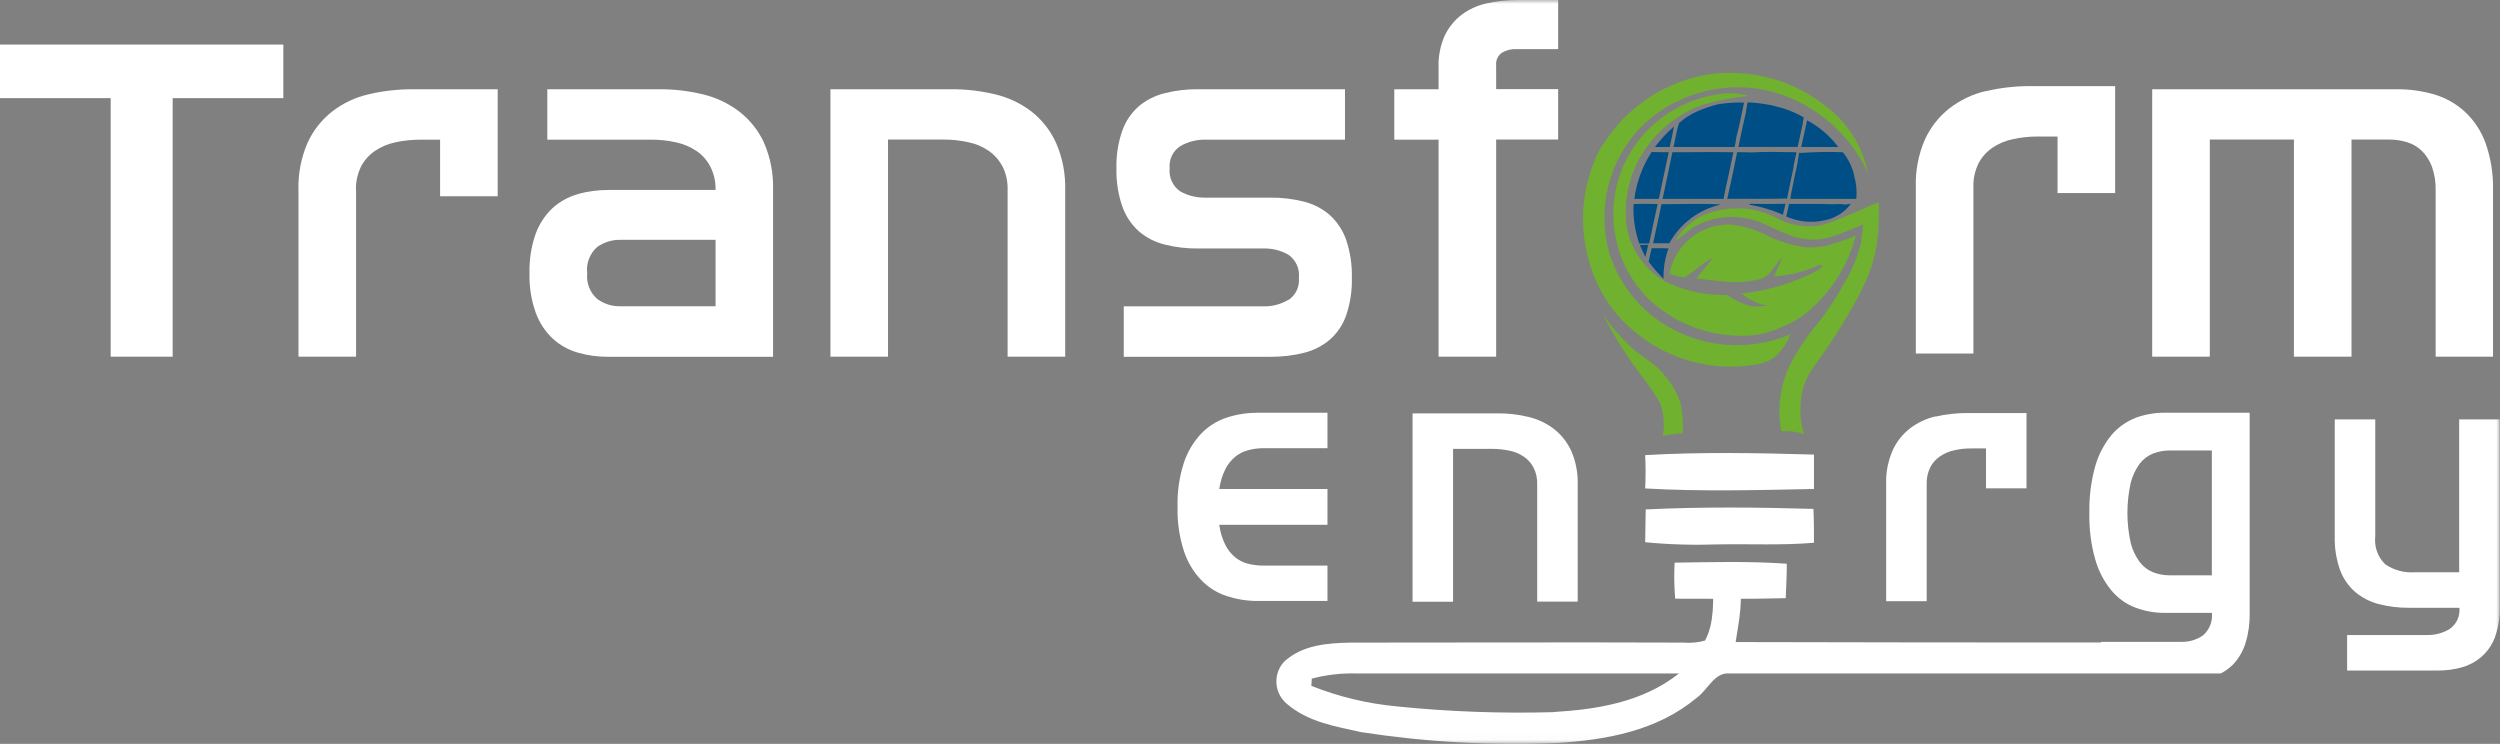
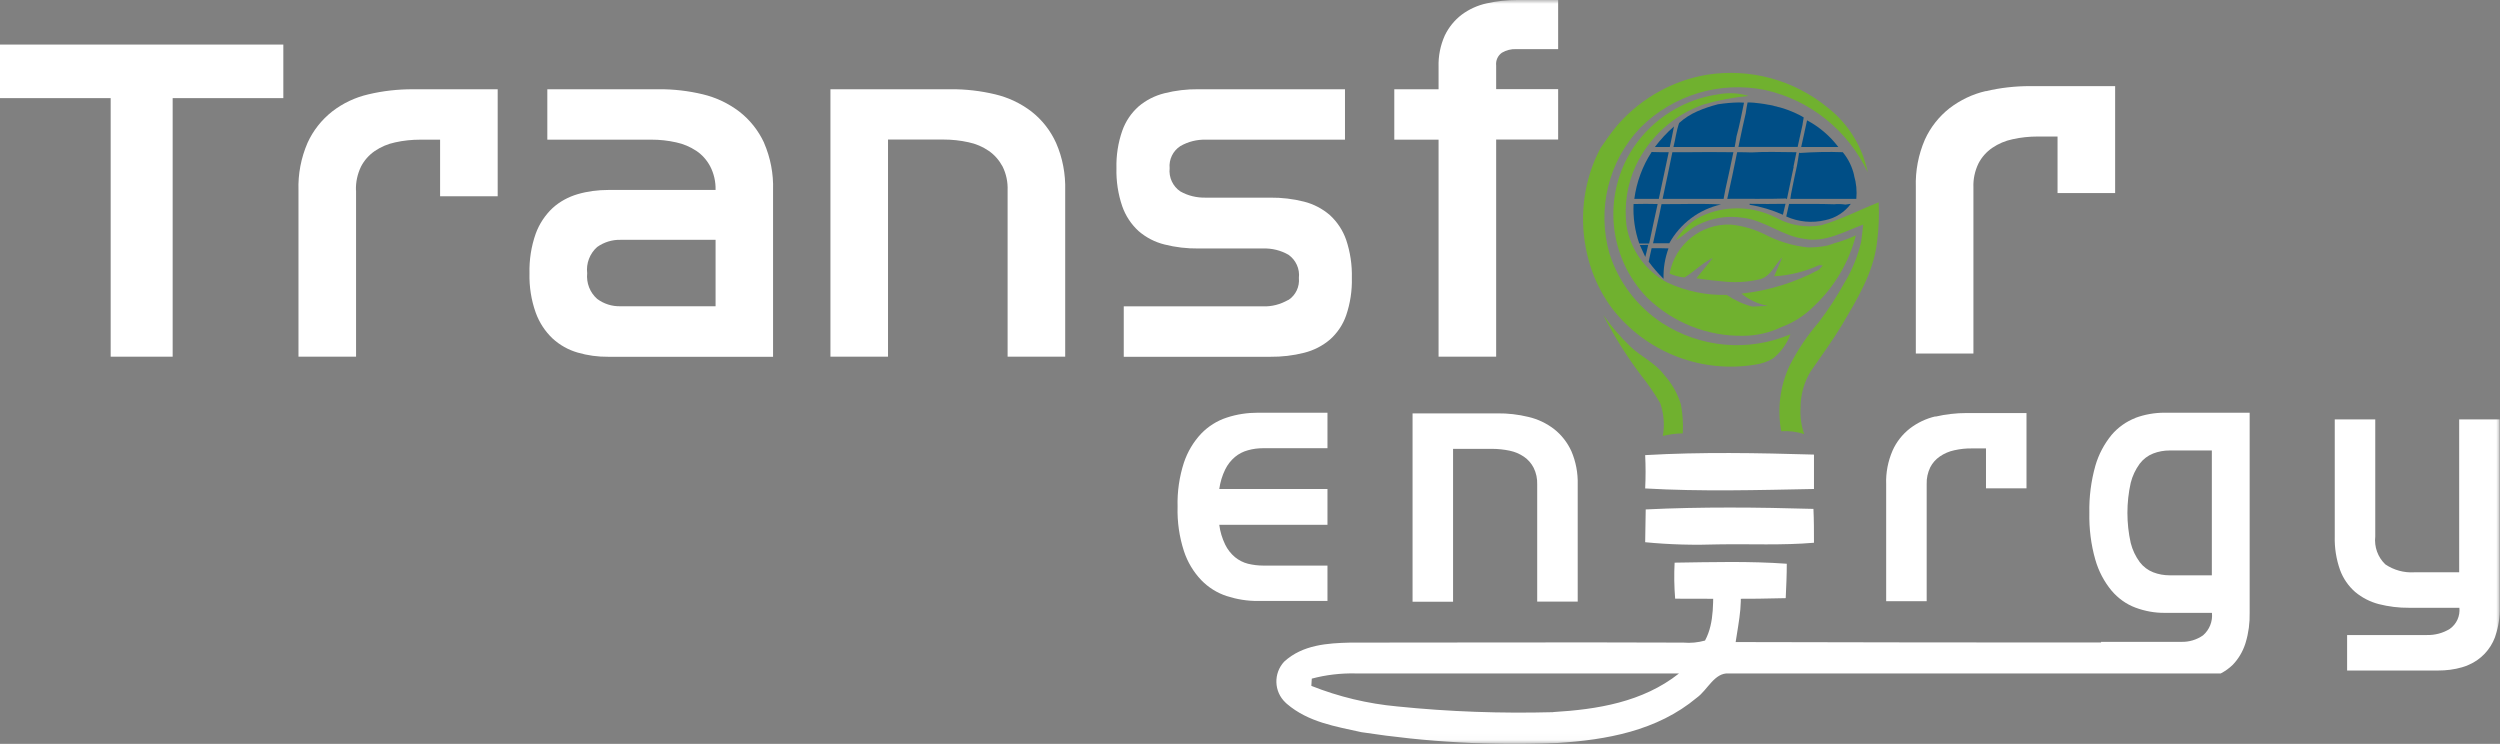
<svg xmlns="http://www.w3.org/2000/svg" width="326" height="97" viewBox="0 0 326 97" fill="none">
  <rect x="0" y="0" width="326" height="97" fill="#808080" stroke="none" />
  <g clip-path="url(#clip0_1126_1080)">
    <path d="M0 5.812V12.796H14.431V46.511H22.515V12.796H36.946V5.812H0Z" fill="white" />
    <mask id="mask0_1126_1080" style="mask-type:luminance" maskUnits="userSpaceOnUse" x="0" y="0" width="326" height="97">
      <path d="M326 0H0V96.972H326V0Z" fill="white" />
    </mask>
    <g mask="url(#mask0_1126_1080)">
      <path d="M46.417 24.829C46.376 23.757 46.614 22.684 47.076 21.725C47.496 20.907 48.113 20.216 48.869 19.694C49.682 19.144 50.579 18.763 51.531 18.565C52.596 18.325 53.703 18.213 54.796 18.213H57.388V25.59H64.898V11.639H53.815C51.868 11.639 49.934 11.85 48.043 12.302C46.319 12.697 44.708 13.459 43.307 14.545C41.934 15.631 40.827 17.028 40.099 18.636C39.258 20.582 38.852 22.699 38.922 24.829V46.511H46.431V24.829H46.417Z" fill="white" />
      <path d="M93.311 39.936H80.898C79.805 39.964 78.74 39.626 77.871 38.977C76.919 38.145 76.442 36.889 76.569 35.633C76.414 34.35 76.905 33.066 77.871 32.205C78.754 31.585 79.819 31.246 80.898 31.274H93.311V39.936ZM99.63 18.606C98.888 17.012 97.781 15.616 96.394 14.543C94.979 13.471 93.367 12.71 91.658 12.3C89.781 11.849 87.847 11.623 85.914 11.637H71.371V18.211H84.933C86.026 18.211 87.105 18.324 88.169 18.564C89.108 18.761 89.991 19.142 90.789 19.664C91.56 20.172 92.176 20.878 92.611 21.696C93.101 22.641 93.339 23.713 93.311 24.771H79.329C77.97 24.771 76.625 24.94 75.322 25.321C74.117 25.674 72.996 26.28 72.057 27.127C71.076 28.058 70.32 29.201 69.857 30.47C69.269 32.135 69.003 33.884 69.045 35.648C69.003 37.383 69.269 39.118 69.857 40.768C70.32 42.052 71.076 43.209 72.057 44.14C72.996 45.001 74.103 45.621 75.322 45.974C76.625 46.355 77.97 46.538 79.329 46.524H100.807V24.785C100.877 22.669 100.471 20.567 99.63 18.62" fill="white" />
      <path d="M115.812 18.197H123.028C124.121 18.197 125.213 18.31 126.292 18.55C127.245 18.747 128.142 19.128 128.94 19.678C129.697 20.2 130.299 20.906 130.734 21.71C131.21 22.669 131.434 23.741 131.392 24.813V46.51H138.902V24.827C138.958 22.697 138.566 20.581 137.711 18.634C136.982 17.026 135.89 15.63 134.503 14.543C133.101 13.471 131.49 12.71 129.767 12.3C127.875 11.849 125.942 11.623 123.995 11.637H108.289V46.51H115.798V18.197H115.812Z" fill="white" />
      <path d="M167.988 39.104C166.979 39.696 165.83 39.993 164.668 39.95H146.538V46.524H165.648C167.133 46.538 168.619 46.369 170.062 46.002C171.295 45.692 172.443 45.114 173.424 44.281C174.391 43.421 175.12 42.334 175.54 41.121C176.072 39.555 176.324 37.891 176.282 36.24C176.324 34.547 176.072 32.869 175.54 31.274C175.106 30.033 174.377 28.933 173.41 28.044C172.443 27.212 171.281 26.605 170.048 26.295C168.605 25.928 167.133 25.759 165.648 25.773H157.242C156.079 25.801 154.916 25.533 153.907 24.955C152.927 24.291 152.394 23.121 152.52 21.936C152.408 20.793 152.955 19.678 153.907 19.058C154.93 18.465 156.079 18.183 157.256 18.211H175.386V11.637H156.261C154.776 11.623 153.291 11.793 151.848 12.159C150.601 12.47 149.452 13.048 148.471 13.881C147.505 14.741 146.776 15.827 146.342 17.055C145.795 18.62 145.543 20.271 145.585 21.936C145.543 23.628 145.795 25.307 146.342 26.901C146.776 28.143 147.505 29.243 148.471 30.132C149.452 30.978 150.601 31.571 151.848 31.881C153.291 32.248 154.776 32.417 156.261 32.403H164.696C165.858 32.361 167.007 32.643 168.016 33.221C168.983 33.898 169.515 35.069 169.375 36.24C169.487 37.383 168.969 38.483 168.016 39.118" fill="white" />
      <path d="M187.589 46.511H195.099V18.198H203.183V11.624H195.099V8.549C195.028 7.886 195.309 7.251 195.855 6.87C196.415 6.546 197.06 6.376 197.704 6.405H203.183V0H197.873C196.528 0 195.183 0.141 193.866 0.437C192.689 0.691 191.568 1.199 190.601 1.919C189.662 2.638 188.92 3.555 188.401 4.627C187.827 5.911 187.547 7.307 187.589 8.718V11.638H181.816V18.212H187.589V46.525V46.511Z" fill="white" />
      <path d="M258.945 11.877C257.222 12.272 255.611 13.048 254.209 14.12C252.836 15.207 251.73 16.603 251.001 18.212C250.16 20.158 249.754 22.274 249.824 24.404V46.101H257.334V24.419C257.292 23.346 257.53 22.274 257.992 21.315C258.413 20.497 259.029 19.806 259.786 19.284C260.598 18.733 261.495 18.353 262.448 18.155C263.513 17.915 264.619 17.802 265.712 17.802H268.304V25.18H275.814V11.229H264.731C262.784 11.229 260.851 11.44 258.959 11.892" fill="white" />
-       <path d="M325.089 46.51V24.827C325.145 22.726 324.809 20.623 324.109 18.634C323.534 17.069 322.609 15.672 321.39 14.543C320.242 13.499 318.869 12.738 317.383 12.3C315.8 11.849 314.161 11.623 312.508 11.637H280.647V46.51H288.157V18.197H299.128V46.51H306.637V18.197H311.541C312.34 18.197 313.138 18.31 313.909 18.55C314.623 18.776 315.282 19.156 315.814 19.678C316.389 20.257 316.823 20.948 317.117 21.71C317.467 22.711 317.636 23.755 317.608 24.813V46.51H325.117H325.089Z" fill="white" />
      <path d="M189.48 58.53H194.566C195.337 58.53 196.107 58.615 196.864 58.77C197.536 58.911 198.167 59.179 198.727 59.56C199.26 59.927 199.694 60.421 199.988 60.999C200.325 61.676 200.479 62.438 200.451 63.186V78.45H205.733V63.186C205.775 61.69 205.494 60.195 204.906 58.827C204.388 57.698 203.617 56.711 202.65 55.949C201.656 55.187 200.521 54.651 199.316 54.369C197.985 54.044 196.626 53.889 195.253 53.903H184.198V78.464H189.48V58.53Z" fill="white" />
      <path d="M173.102 78.379V73.752H164.723C164.051 73.752 163.378 73.667 162.734 73.512C162.117 73.357 161.543 73.06 161.039 72.651C160.506 72.2 160.072 71.65 159.764 71.015C159.371 70.197 159.105 69.336 158.993 68.433H173.102V63.764H158.993C159.119 62.875 159.371 62.029 159.764 61.225C160.072 60.59 160.506 60.04 161.039 59.588C161.529 59.179 162.103 58.883 162.734 58.714C163.378 58.53 164.051 58.446 164.723 58.446H173.102V53.818H164.037C162.664 53.818 161.291 54.016 159.974 54.453C158.713 54.862 157.564 55.582 156.639 56.541C155.616 57.627 154.86 58.911 154.383 60.322C153.781 62.184 153.501 64.131 153.557 66.091C153.501 68.052 153.781 69.999 154.383 71.861C154.846 73.272 155.616 74.57 156.639 75.642C157.564 76.601 158.713 77.321 159.974 77.73C161.291 78.153 162.664 78.379 164.037 78.365H173.102V78.379Z" fill="white" />
      <path d="M252.374 54.299C251.169 54.581 250.035 55.117 249.04 55.879C248.073 56.64 247.288 57.628 246.784 58.771C246.196 60.139 245.901 61.634 245.957 63.13V78.394H251.239V63.13C251.211 62.368 251.38 61.62 251.702 60.943C251.996 60.365 252.43 59.885 252.963 59.518C253.523 59.137 254.168 58.855 254.84 58.714C255.597 58.545 256.367 58.46 257.138 58.474H258.973V63.68H264.255V53.861H256.451C255.078 53.861 253.719 54.017 252.388 54.327" fill="white" />
      <path d="M226.202 19.172C226.3 18.706 226.371 18.226 226.441 17.775C226.847 16.322 227.113 14.855 227.421 13.388C227.253 13.388 226.945 13.359 226.777 13.359C225.852 13.373 224.927 13.458 224.017 13.599C223.092 13.839 222.195 14.135 221.327 14.516C220.458 14.897 219.659 15.405 218.959 16.04C218.595 17.055 218.483 18.142 218.216 19.172H226.202Z" fill="#004E86" />
      <path d="M235.197 15.363L235.085 16.012L235.057 16.181V16.209V16.237C234.861 17.197 234.609 18.198 234.413 19.157H226.693C226.763 18.819 226.833 18.48 226.903 18.142C227.141 17.013 227.379 15.87 227.646 14.756C227.702 14.29 227.786 13.825 227.884 13.359H228.122C228.388 13.359 228.893 13.402 229.537 13.486C229.873 13.529 230.252 13.585 230.658 13.67H230.686C230.826 13.698 230.98 13.726 231.12 13.754H231.134C231.344 13.811 231.555 13.881 231.765 13.924C231.891 13.952 232.031 13.98 232.171 14.022C232.311 14.065 232.451 14.107 232.591 14.149C233.32 14.389 234.034 14.685 234.721 15.038C234.777 15.066 234.819 15.095 234.875 15.123C234.987 15.179 235.113 15.25 235.211 15.32" fill="#004E86" />
      <path d="M231.092 13.782C230.952 13.754 230.798 13.726 230.658 13.697C230.798 13.711 230.952 13.74 231.092 13.782Z" fill="#004E86" />
      <path d="M218.286 16.49C217.362 17.294 216.535 18.197 215.792 19.171H217.74C217.936 18.282 218.118 17.379 218.286 16.49Z" fill="#004E86" />
      <path d="M217.6 19.849C216.857 19.849 216.114 19.849 215.372 19.82C214.181 21.654 213.41 23.742 213.116 25.929H216.311C216.745 23.897 217.179 21.866 217.6 19.849Z" fill="#004E86" />
      <path d="M219.772 19.849H218.076C217.67 21.881 217.236 23.898 216.801 25.929H224.759C224.829 25.52 224.927 25.083 224.997 24.674C225.362 23.08 225.698 21.457 226.034 19.849C223.947 19.821 221.859 19.821 219.772 19.849Z" fill="#004E86" />
      <path d="M228.15 26.705C229.649 26.945 231.106 27.396 232.493 28.003C232.619 27.537 232.703 27.058 232.829 26.578C231.274 26.606 229.705 26.606 228.15 26.578V26.705Z" fill="#004E86" />
      <path d="M215.05 31.754C215.428 30.033 215.764 28.326 216.157 26.605C215.12 26.577 214.069 26.577 213.018 26.605C212.934 28.354 213.186 30.104 213.761 31.754H215.064H215.05Z" fill="#004E86" />
      <path d="M215.554 31.726H217.67C219.099 29.145 221.565 27.296 224.423 26.662C221.831 26.521 219.239 26.633 216.661 26.619C216.325 28.34 215.918 30.019 215.554 31.74" fill="#004E86" />
      <path d="M241.348 26.578L240.647 26.677C240.157 26.606 239.666 26.578 239.19 26.635C237.229 26.564 235.253 26.606 233.292 26.592C233.165 27.142 233.053 27.678 232.927 28.229C234.524 28.948 236.304 29.117 238.013 28.708C239.344 28.44 240.535 27.678 241.348 26.578Z" fill="#004E86" />
      <path d="M214.938 31.924C214.56 31.924 214.195 31.952 213.831 31.952C214.069 32.46 214.307 32.996 214.546 33.504C214.686 32.968 214.812 32.46 214.924 31.938" fill="#004E86" />
      <path d="M214.98 34.111C215.568 34.915 216.213 35.662 216.927 36.354C216.885 34.999 217.11 33.659 217.572 32.389C216.829 32.361 216.115 32.361 215.372 32.361C215.246 32.94 215.106 33.518 214.994 34.096" fill="#004E86" />
      <path d="M232.143 14.065C232.003 14.023 231.877 13.994 231.75 13.966C231.54 13.924 231.33 13.853 231.106 13.797C231.442 13.867 231.778 13.952 232.143 14.065Z" fill="#004E86" />
      <path d="M239.723 19.172H234.875C234.875 19.172 235.099 18.142 235.309 17.225C235.309 17.155 235.337 17.084 235.351 17.014C235.477 16.407 235.604 15.871 235.632 15.73C235.632 15.73 235.632 15.702 235.632 15.688C237.229 16.534 238.616 17.719 239.709 19.158" fill="#004E86" />
      <path d="M241.782 22.881C241.53 21.767 241.026 20.723 240.297 19.848C238.448 19.778 236.584 19.82 234.735 19.947L234.595 19.919C234.525 20.469 234.427 21.033 234.329 21.584C234.062 22.811 233.796 24.052 233.558 25.28C233.53 25.449 233.488 25.759 233.46 25.929H242.063C242.161 24.899 242.062 23.869 241.768 22.881" fill="#004E86" />
      <path d="M233.866 21.753L234.258 19.849C232.297 19.849 230.321 19.75 228.388 19.877C227.771 19.849 227.141 19.849 226.524 19.849C226.118 21.881 225.684 23.912 225.235 25.929C227.799 25.901 230.363 25.971 232.913 25.887L233.011 25.986L233.754 22.417C233.81 22.205 233.852 21.979 233.894 21.768" fill="#004E86" />
      <path d="M219.435 56.499C219.505 55.243 219.421 53.988 219.197 52.761C218.763 51.322 218.02 50.01 217.011 48.895C215.835 47.301 213.971 46.525 212.57 45.157C211.281 43.916 210.104 42.547 209.067 41.08C210.482 43.859 212.15 46.497 214.027 48.98C214.938 50.123 215.764 51.322 216.493 52.577C216.969 53.946 217.095 55.427 216.829 56.852C217.684 56.64 218.539 56.527 219.421 56.513" fill="#70B12F" />
      <path d="M231.47 28.328C228.402 26.804 224.815 26.776 221.733 28.257C220.402 28.948 219.295 30.02 218.539 31.318C219.547 30.768 220.318 29.851 221.369 29.343C223.19 28.412 225.264 28.074 227.295 28.398C230.153 28.737 232.451 30.811 235.309 31.149C238.013 31.657 240.493 30.19 242.959 29.287C242.889 30.035 242.791 30.782 242.693 31.53C242.259 33.392 241.544 35.169 240.563 36.792C239.555 38.626 238.42 40.375 237.159 42.026C235.674 43.747 234.413 45.623 233.376 47.654C232.115 50.321 231.737 53.325 232.269 56.231C233.278 56.161 234.301 56.288 235.267 56.612C234.889 55.512 234.721 54.341 234.791 53.184C234.791 51.52 235.225 49.897 236.08 48.472C237.467 46.469 238.91 44.494 240.185 42.392C242.175 39.007 244.304 35.565 244.767 31.572C244.991 29.851 245.061 28.116 244.977 26.381C242.483 27.368 240.087 28.624 237.495 29.372C235.421 29.752 233.292 29.372 231.484 28.314" fill="#70B12F" />
      <path d="M210.692 40.813C215.162 46.131 222.097 48.684 228.92 47.542C229.719 47.429 230.489 47.161 231.19 46.752C232.227 45.919 233.011 44.833 233.474 43.592C227.982 45.919 221.719 45.355 216.717 42.11C213.495 39.98 211.085 36.82 209.894 33.124C208.199 27.298 209.74 21.006 213.915 16.633C218.188 12.373 224.283 10.539 230.181 11.738C236.038 13.05 240.969 17 243.547 22.459C242.861 19.116 241.012 16.125 238.335 14.037C233.922 10.412 228.192 8.86 222.573 9.749C220.402 10.116 218.3 10.849 216.367 11.921C214.419 12.993 212.668 14.376 211.169 16.026C210.44 16.859 209.768 17.748 209.151 18.679C208.997 18.876 208.857 19.088 208.717 19.299C208.577 19.553 208.451 19.793 208.339 20.047C208.086 20.555 207.876 21.063 207.68 21.585C206.896 23.687 206.475 25.916 206.433 28.159C206.391 30.402 206.727 32.645 207.414 34.789C207.974 36.524 208.787 38.16 209.81 39.656C210.09 40.065 210.384 40.446 210.706 40.827" fill="#70B12F" />
      <path d="M236.542 59.278C229.228 59.066 221.845 58.925 214.531 59.348C214.601 60.815 214.601 62.226 214.531 63.693C221.845 64.116 229.228 63.905 236.542 63.764V59.278Z" fill="white" />
      <path d="M236.472 66.36C229.228 66.148 221.845 66.078 214.601 66.43C214.601 67.827 214.531 69.308 214.531 70.705C217.698 71.015 220.892 71.1 224.073 70.987C228.248 70.916 232.367 71.128 236.542 70.775C236.542 69.308 236.542 67.827 236.472 66.36Z" fill="white" />
      <path d="M218.37 73.371C218.286 74.937 218.314 76.503 218.44 78.069C223.246 78.069 228.052 78.14 232.857 77.999C232.927 76.531 232.997 74.98 232.997 73.512C228.122 73.16 223.246 73.301 218.37 73.371Z" fill="white" />
      <path d="M288.424 58.742V75.021H282.918C282.189 75.021 281.461 74.894 280.774 74.626C280.087 74.358 279.471 73.893 279.023 73.3C278.476 72.552 278.07 71.706 277.846 70.803C277.271 68.222 277.271 65.541 277.846 62.96C278.07 62.057 278.476 61.21 279.023 60.463C279.471 59.87 280.087 59.405 280.774 59.137C281.461 58.869 282.189 58.742 282.918 58.742H288.424ZM202.538 92.867C195.743 93.05 188.948 92.81 182.195 92.119C178.356 91.766 174.587 90.863 171 89.439C171 89.171 171.057 88.691 171.057 88.493C172.906 88 174.825 87.774 176.745 87.816H218.945C214.195 91.583 208.213 92.514 202.538 92.853M278.476 54.495C277.271 54.961 276.193 55.723 275.352 56.71C274.385 57.895 273.657 59.264 273.236 60.731C272.676 62.72 272.41 64.794 272.452 66.867C272.41 68.941 272.662 71.015 273.236 73.004C273.657 74.471 274.371 75.839 275.352 77.024C276.193 78.012 277.257 78.788 278.476 79.239C279.695 79.691 280.984 79.93 282.273 79.916H288.438C288.55 81.031 288.116 82.117 287.275 82.851C286.448 83.429 285.454 83.725 284.445 83.697H273.979V83.782C262.644 83.782 237.677 83.768 226.329 83.725C226.735 80.96 227.449 78.012 226.623 75.332C226.343 74.471 225.418 73.991 224.549 74.288C223.989 74.471 223.568 74.951 223.456 75.543C223.33 78.224 223.639 81.115 222.336 83.528C221.425 83.782 220.472 83.88 219.519 83.796C205.032 83.739 190.559 83.796 176.072 83.796C173.144 83.866 169.866 84.064 167.456 86.279C166.041 87.802 166.111 90.186 167.624 91.611C167.68 91.668 167.75 91.724 167.806 91.78C170.622 94.193 174.195 94.729 177.529 95.476C185.992 96.774 194.552 97.254 203.099 96.887C209.432 96.478 216.059 95.335 221.271 90.976C222.672 89.975 223.554 87.689 225.432 87.816H289.587C290.161 87.52 290.694 87.139 291.156 86.688C291.884 85.926 292.431 85.009 292.767 84.007C292.795 83.937 292.823 83.866 292.837 83.782C293.215 82.526 293.384 81.228 293.356 79.916V53.818H282.245C280.942 53.818 279.667 54.044 278.448 54.495" fill="white" />
      <path d="M320.704 74.627H314.82C313.489 74.711 312.158 74.344 311.051 73.597C310.07 72.666 309.58 71.311 309.734 69.957V54.693H304.452V69.957C304.41 71.438 304.648 72.92 305.139 74.316C305.545 75.431 306.231 76.418 307.114 77.194C308.011 77.942 309.062 78.478 310.182 78.774C311.471 79.099 312.802 79.268 314.119 79.254H320.704C320.816 80.326 320.34 81.384 319.457 82.005C318.547 82.569 317.496 82.837 316.431 82.809H306.063V87.436H317.93C318.995 87.436 320.046 87.309 321.055 87.013C321.363 86.928 321.657 86.815 321.937 86.688C323.506 86.011 324.739 84.713 325.342 83.105C325.37 83.034 325.398 82.964 325.412 82.879C325.804 81.708 325.986 80.481 325.958 79.254V54.693H320.676V74.627H320.704Z" fill="white" />
      <path d="M239.078 31.769L238.279 32.023C237.439 32.192 236.598 32.277 235.743 32.263C233.768 32.051 231.848 31.473 230.083 30.542C228.71 29.865 227.225 29.441 225.698 29.286C221.831 29.131 218.426 31.854 217.712 35.677C218.328 35.945 218.987 36.114 219.659 36.185C220.948 35.409 221.985 34.28 223.344 33.631C222.671 34.548 221.901 35.395 221.214 36.283C222.503 36.495 223.834 36.622 225.151 36.749C226.65 36.862 228.15 36.749 229.607 36.382C230.952 35.945 231.456 34.492 232.395 33.561C232.087 34.407 231.68 35.197 231.344 36.029C233.376 35.917 235.365 35.423 237.214 34.576C237.341 34.605 237.579 34.605 237.691 34.619C237.523 34.788 237.355 34.986 237.186 35.169C234.048 36.848 230.629 37.906 227.085 38.287C228.08 39.105 229.27 39.655 230.531 39.881C229.859 39.923 229.158 39.951 228.5 39.979C227.309 39.669 226.188 39.147 225.165 38.456C222.503 38.526 219.869 37.976 217.445 36.862C214.601 35.366 212.626 32.615 212.093 29.427C211.771 26.775 212.177 24.081 213.284 21.654C215.036 17.902 218.202 15.024 222.083 13.642C224.016 13.077 226.006 12.696 228.009 12.513C226.735 12.118 225.389 12.047 224.072 12.301C219.589 12.936 215.568 15.447 213.018 19.214C208.913 25.35 209.67 33.561 214.811 38.837C218.16 42.081 222.643 43.859 227.281 43.788C229.032 43.788 230.756 43.393 232.339 42.632C233.95 42.039 235.407 41.08 236.612 39.852C239.232 37.37 241.095 34.21 242.006 30.697C241.053 31.134 240.073 31.487 239.064 31.755" fill="#70B12F" />
    </g>
  </g>
  <defs>
    <clipPath id="clip0_1126_1080">
      <rect width="326" height="97" fill="white" />
    </clipPath>
  </defs>
</svg>